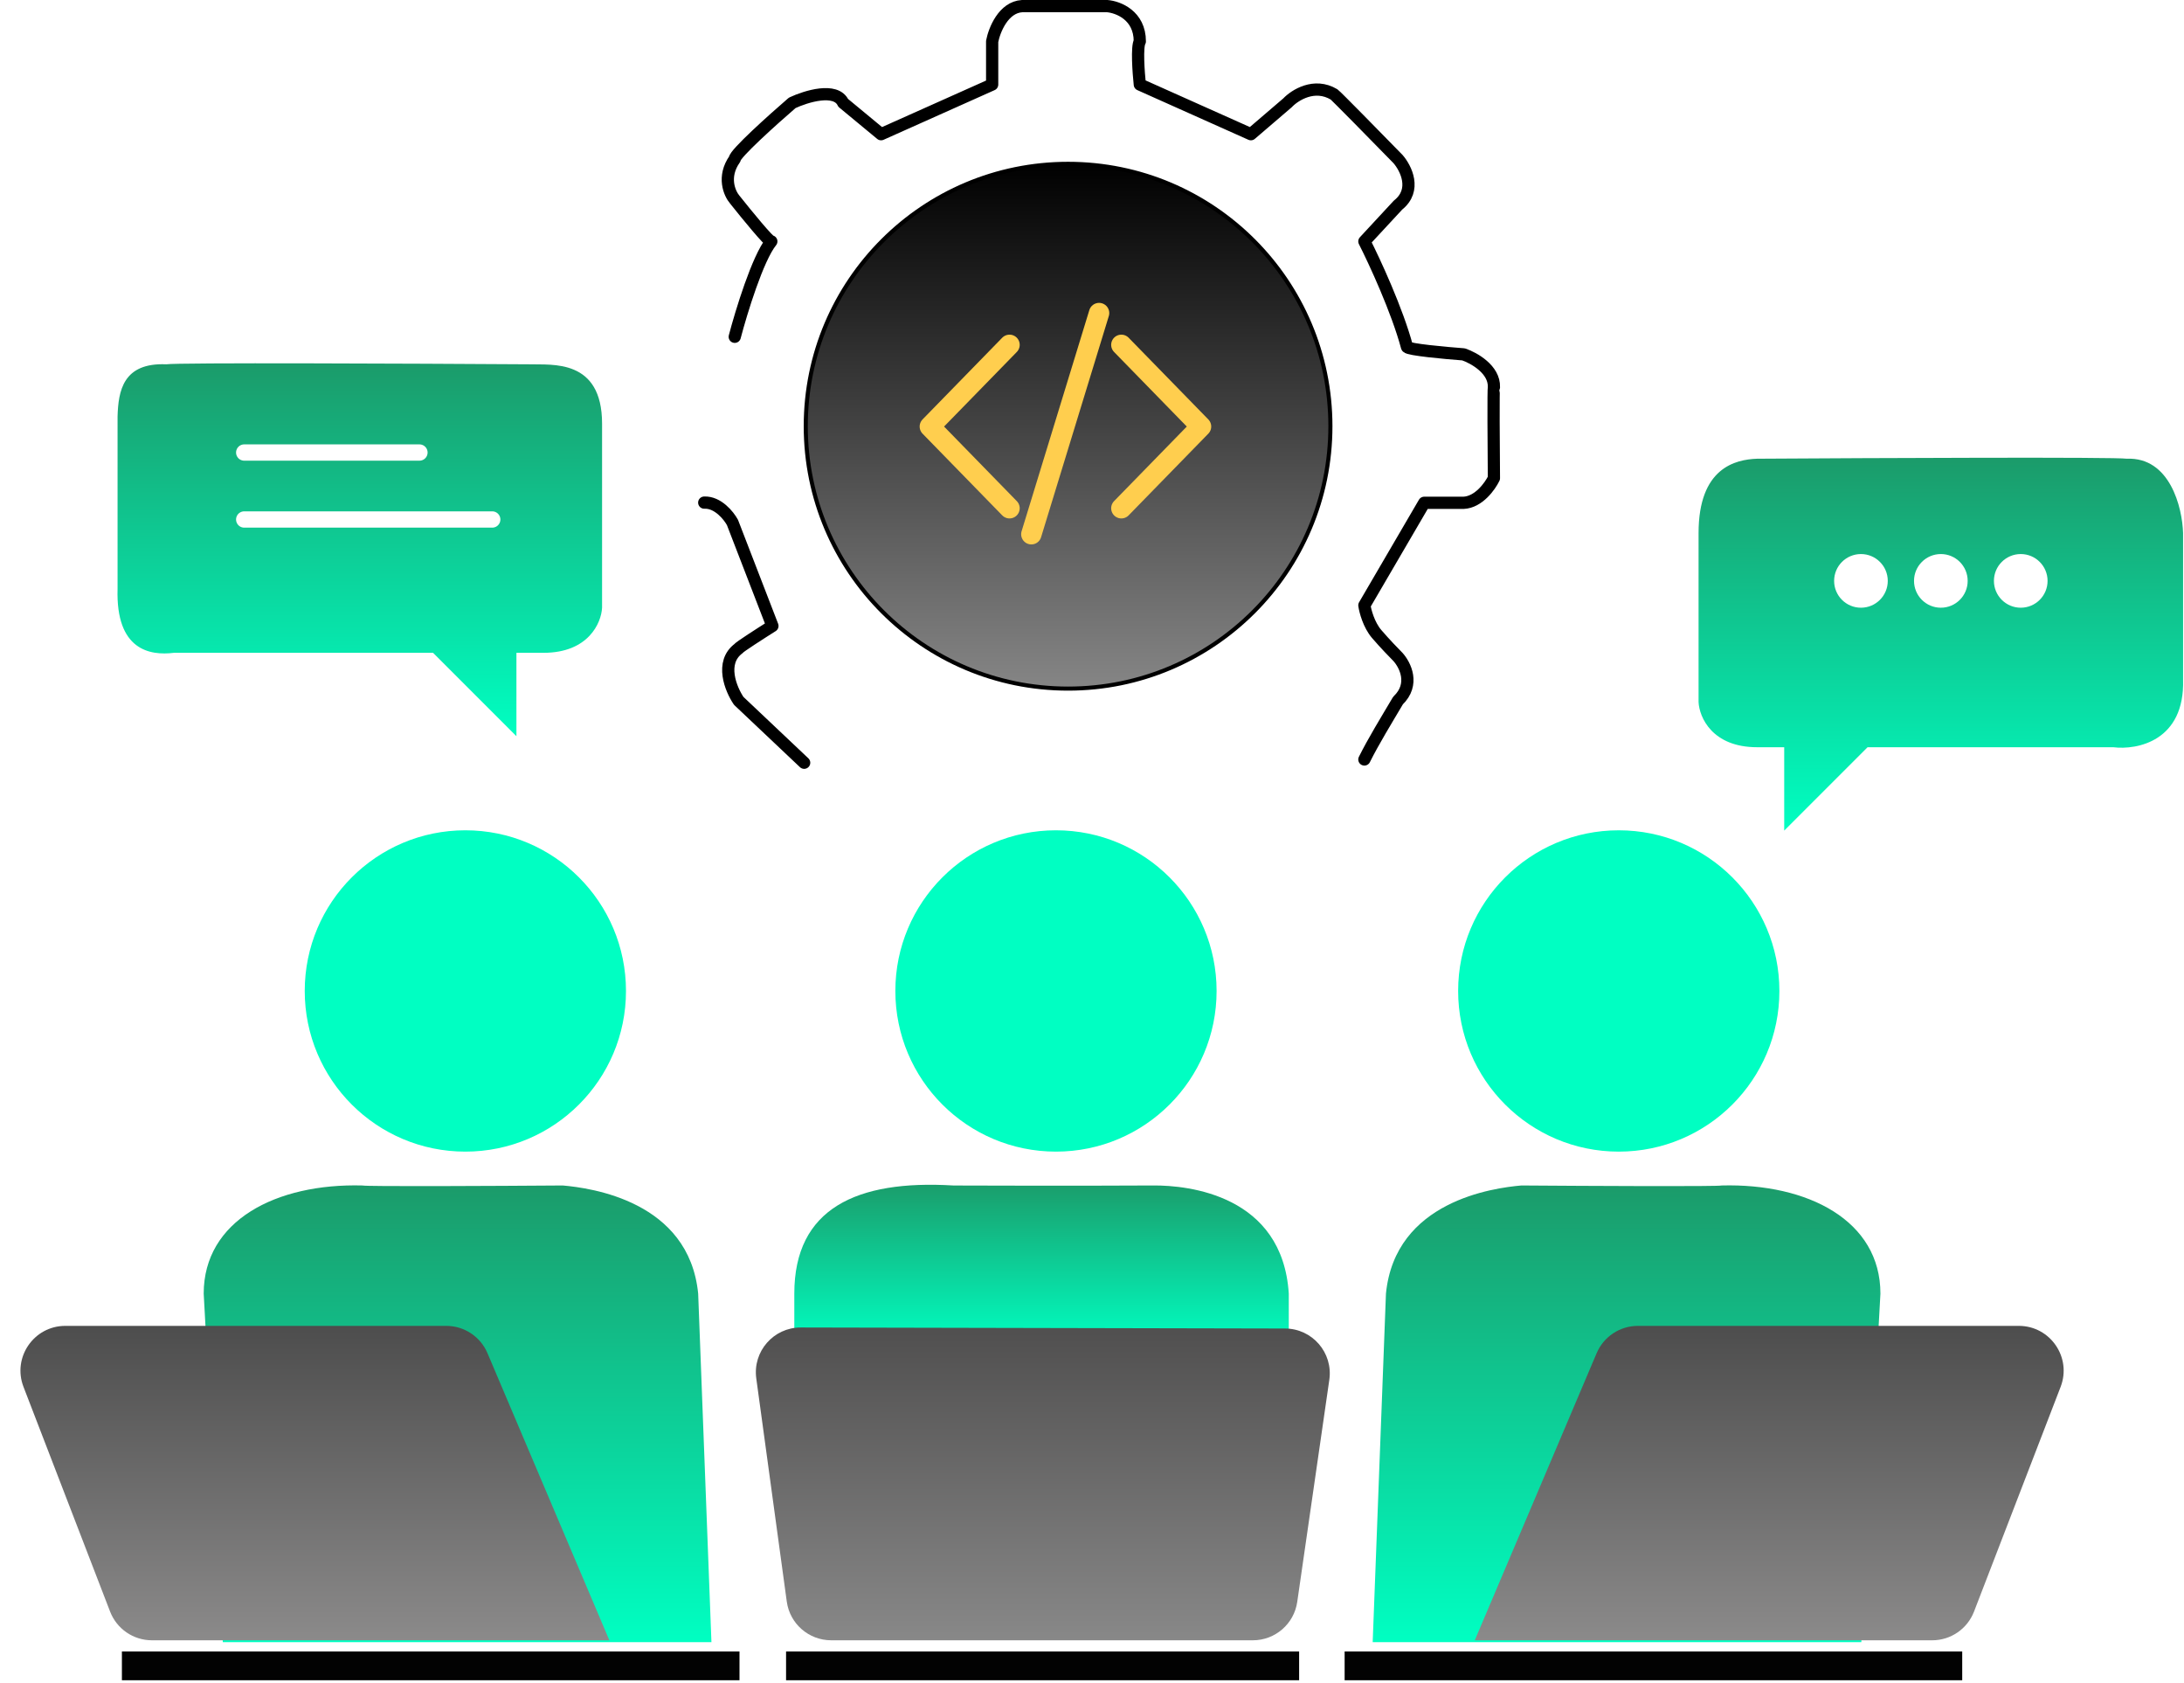
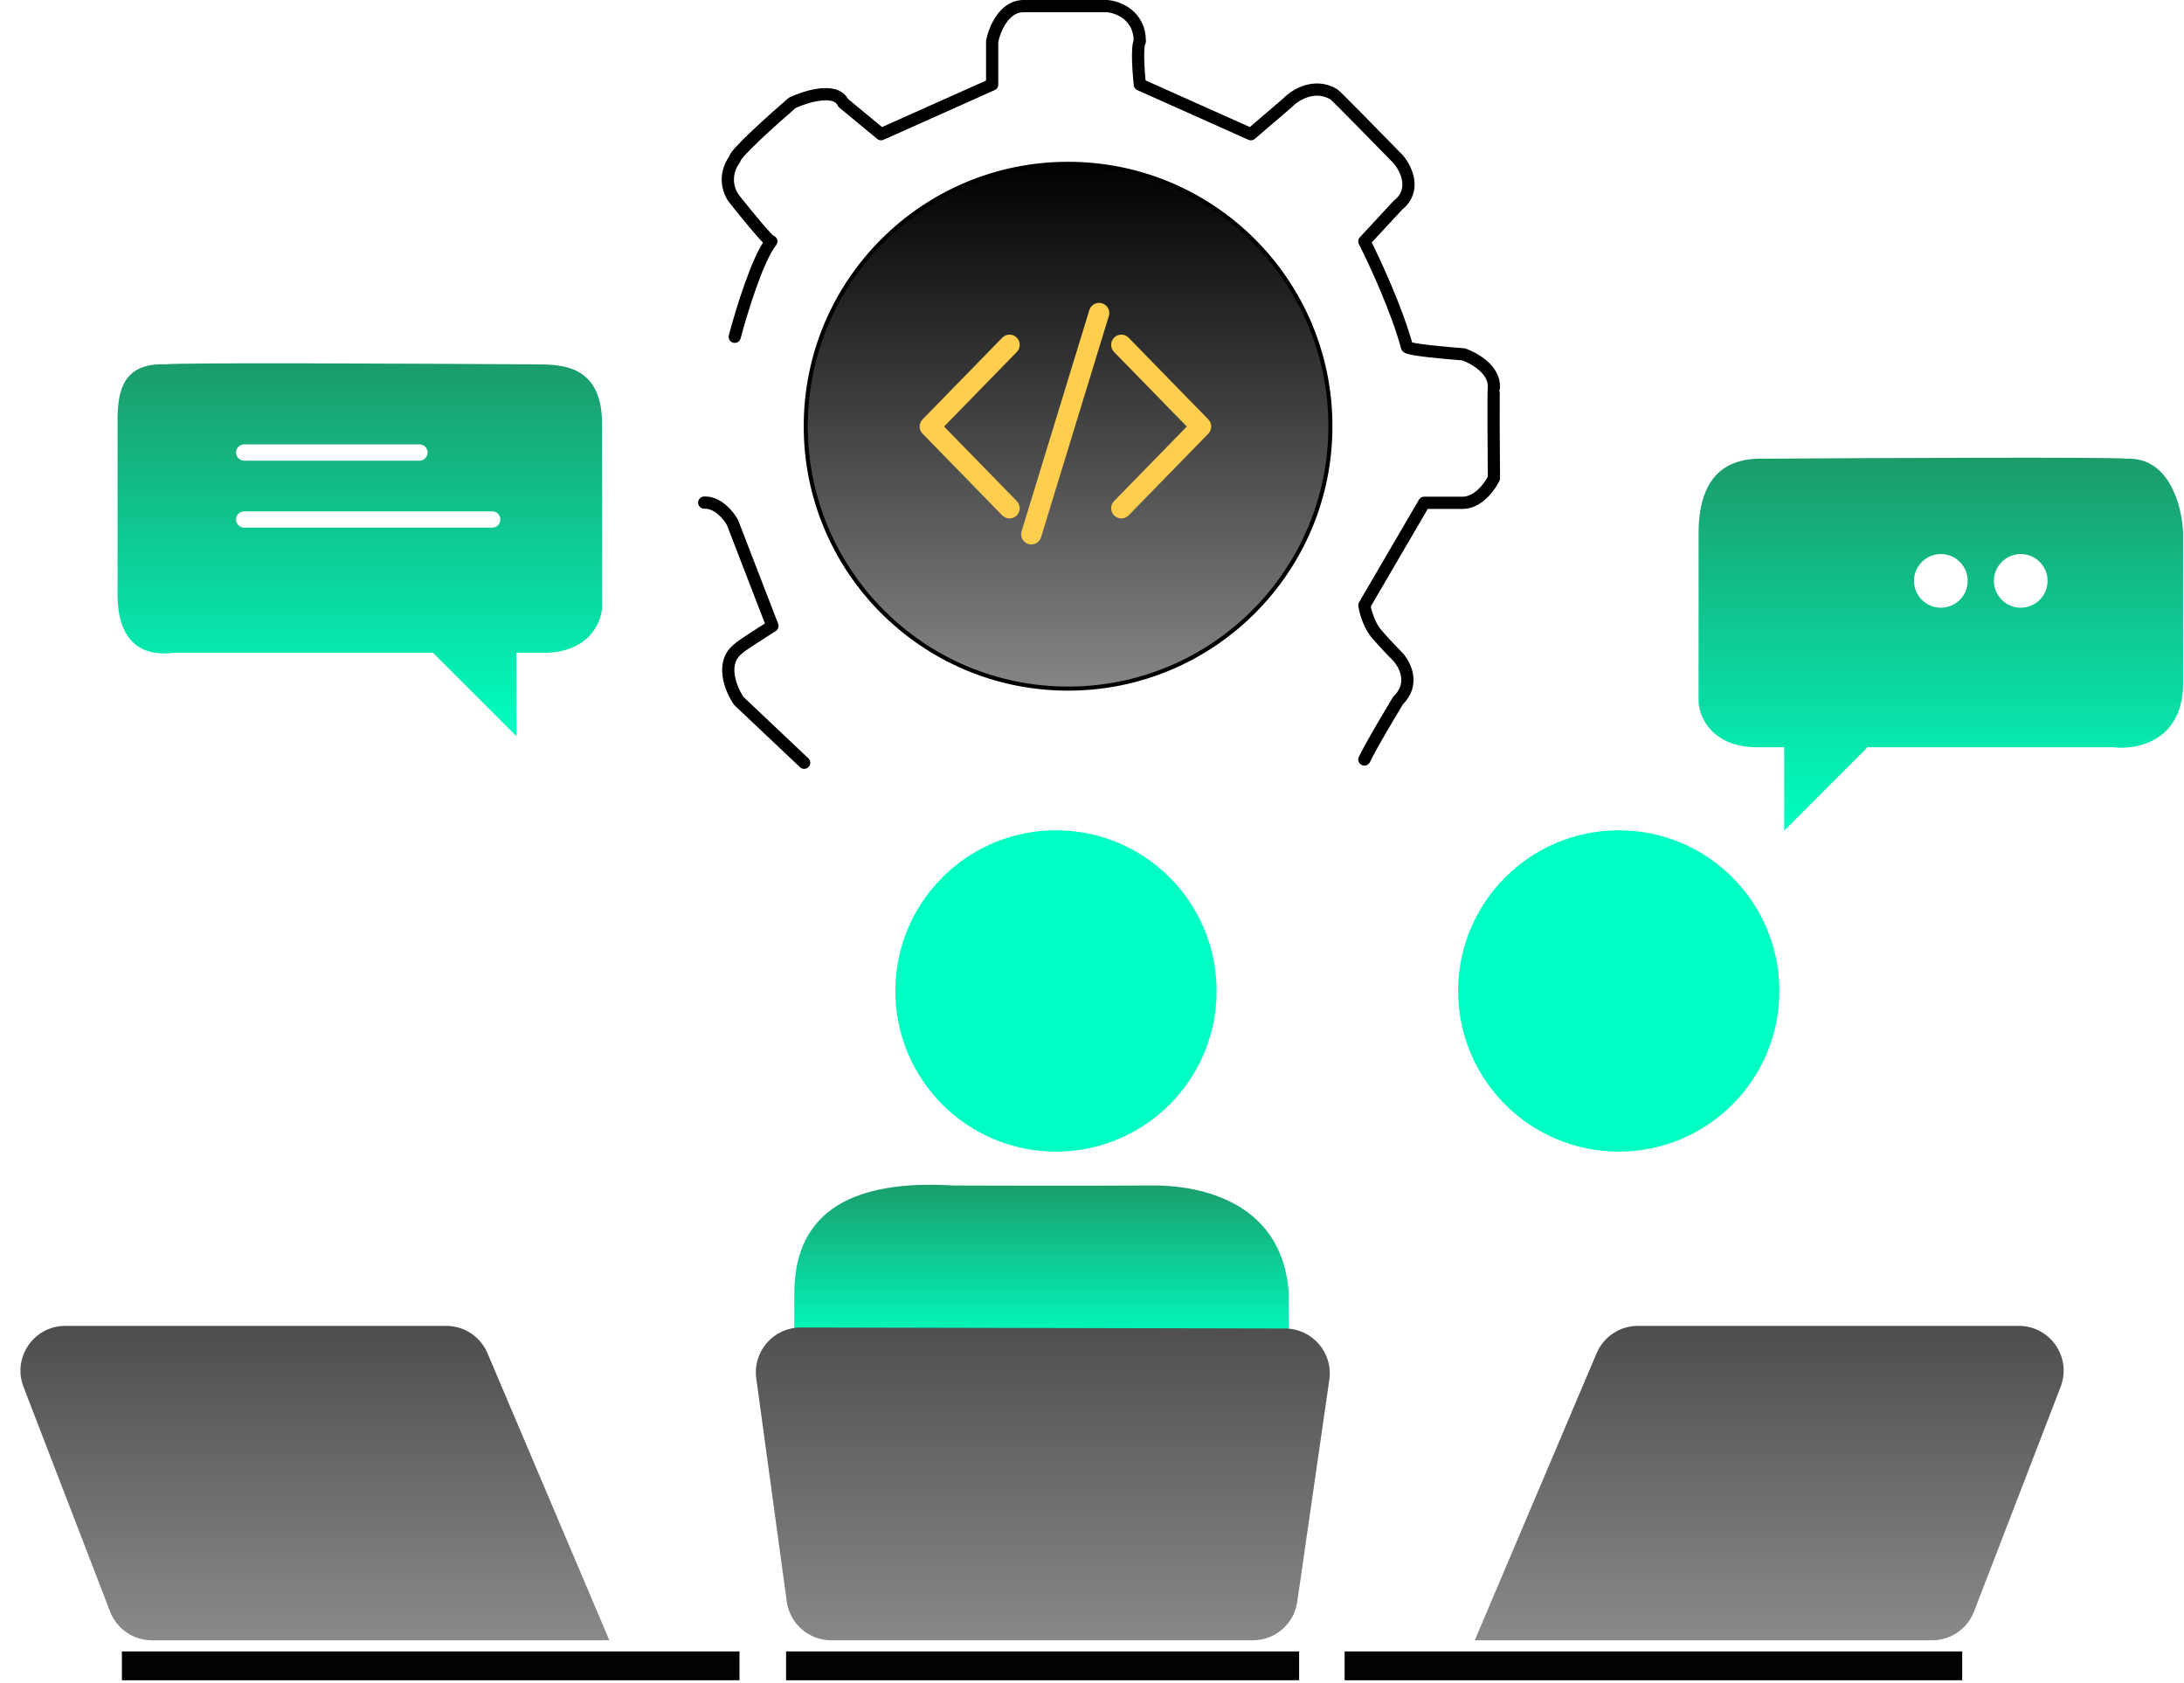
<svg xmlns="http://www.w3.org/2000/svg" width="536" height="413" viewBox="0 0 536 413" fill="none">
  <path d="M197.358 187.142L181.297 171.959C179.358 169.101 176.642 162.528 181.297 159.097C181.297 158.851 186.812 155.316 189.569 153.579L179.762 128.188C178.842 126.502 176.168 123.168 172.834 123.319M180.321 82.634C181.921 76.55 185.952 63.368 189.285 59.244M189.285 59.244C189.29 59.238 189.294 59.233 189.299 59.227C189.295 59.234 189.291 59.239 189.285 59.244ZM189.285 59.244C188.884 59.545 183.167 52.549 180.321 48.964C179.038 47.466 177.242 43.38 180.321 39.019C180.321 37.736 189.727 29.295 194.43 25.235C197.851 23.633 205.141 21.389 206.937 25.235L216.237 32.927L243.497 20.74V10.157C244.031 7.378 246.255 1.757 250.873 1.5H271.718C274.39 1.713 279.735 3.742 279.735 10.157C278.966 11.441 279.415 17.748 279.735 20.74L306.995 32.927L315.974 25.235C317.772 23.338 322.574 20.267 327.403 23.165C327.886 23.486 338.067 33.868 343.097 39.019C345.042 41.246 347.765 46.625 343.097 50.328L334.848 59.227C337.33 64.108 342.896 76.122 345.311 85.136C345.633 85.78 354.7 86.612 359.194 86.947C361.743 87.819 366.8 90.649 366.639 94.996C366.478 95.317 366.572 110.019 366.639 117.329C365.7 119.274 362.896 123.205 359.194 123.366H349.536L334.848 148.517C335.049 149.925 335.934 153.305 337.866 155.559C339.798 157.812 342.158 160.254 343.097 161.193C344.841 163.138 347.283 167.873 343.097 171.897C340.118 176.932 337.128 181.783 334.848 186.343" stroke="black" stroke-width="3" stroke-linecap="round" stroke-linejoin="round" />
  <circle cx="262.13" cy="104.575" r="64.38" fill="url(#paint0_linear_3259_17339)" stroke="black" />
  <path d="M247.758 84.609L228.203 104.656L247.758 124.702" stroke="#FFCE4E" stroke-width="5" stroke-linecap="round" stroke-linejoin="round" />
  <path d="M275.203 84.609L294.758 104.656L275.203 124.702" stroke="#FFCE4E" stroke-width="5" stroke-linecap="round" stroke-linejoin="round" />
  <path d="M253.113 131.078L269.738 76.812" stroke="#FFCE4E" stroke-width="5" stroke-linecap="round" stroke-linejoin="round" />
  <g filter="url(#filter0_d_3259_17339)">
    <path d="M106.282 156.173L126.742 176.634V156.173H133.382C144.444 156.173 147.578 148.796 147.762 145.107L147.762 99.959C147.762 83.937 135.383 85.571 130.036 85.385C100.907 85.201 43.447 84.942 40.794 85.385C30.175 84.942 29.037 91.92 28.853 98.187V140.483C28.41 155.526 36.78 156.91 42.678 156.173H106.282Z" fill="url(#paint1_linear_3259_17339)" />
  </g>
  <path d="M59.934 111.031H102.943" stroke="white" stroke-width="4" stroke-linecap="round" stroke-linejoin="round" />
  <path d="M59.934 127.461H120.805" stroke="white" stroke-width="4" stroke-linecap="round" stroke-linejoin="round" />
  <g filter="url(#filter1_d_3259_17339)">
    <path d="M458.344 179.337L437.883 199.798V179.337H431.243C420.182 179.337 417.048 171.96 416.864 168.271V126.798C416.864 110.776 425.897 108.735 431.243 108.549C460.372 108.365 519.293 108.107 521.947 108.549C532.566 108.107 535.589 120.53 535.773 126.798V162.745C536.215 177.789 524.529 180.075 518.63 179.337H458.344Z" fill="url(#paint2_linear_3259_17339)" />
  </g>
-   <path d="M463.3 142.523C463.3 146.159 460.352 149.106 456.716 149.106C453.08 149.106 450.133 146.159 450.133 142.523C450.133 138.887 453.08 135.939 456.716 135.939C460.352 135.939 463.3 138.887 463.3 142.523Z" fill="white" />
  <path d="M482.908 142.523C482.908 146.159 479.961 149.106 476.325 149.106C472.689 149.106 469.742 146.159 469.742 142.523C469.742 138.887 472.689 135.939 476.325 135.939C479.961 135.939 482.908 138.887 482.908 142.523Z" fill="white" />
  <path d="M502.517 142.523C502.517 146.159 499.57 149.106 495.934 149.106C492.298 149.106 489.35 146.159 489.35 142.523C489.35 138.887 492.298 135.939 495.934 135.939C499.57 135.939 502.517 138.887 502.517 142.523Z" fill="white" />
  <path d="M233.915 290.864C210.259 289.45 194.941 296.488 194.941 317.4V330.397H316.295V317.4C314.755 293.221 291.647 290.8 283.061 290.864C266.915 290.983 228.802 290.864 233.915 290.864Z" fill="url(#paint3_linear_3259_17339)" />
  <path d="M185.605 338.196L193.089 392.945C193.834 398.394 198.488 402.456 203.988 402.456H307.484C312.951 402.456 317.589 398.44 318.371 393.028L326.243 338.533C327.2 331.911 322.071 325.975 315.38 325.961L196.528 325.707C189.851 325.692 184.701 331.581 185.605 338.196Z" fill="url(#paint4_linear_3259_17339)" />
  <circle cx="259.158" cy="243.138" r="39.42" fill="#00FFC2" />
  <rect x="192.918" y="405.188" width="125.914" height="7.07" fill="#020202" />
-   <path d="M88.966 290.865C67.75 290.296 49.992 299.502 49.992 317.4L54.682 402.919H174.603L171.346 317.4C169.099 294.653 144.947 291.466 138.112 290.865C121.966 290.984 89.533 291.151 88.966 290.865Z" fill="url(#paint5_linear_3259_17339)" />
-   <circle cx="114.209" cy="243.138" r="39.42" fill="#00FFC2" />
  <path d="M5.765 340.269L27.02 395.413C28.656 399.657 32.736 402.457 37.284 402.457H149.548L119.639 332.014C117.914 327.951 113.928 325.312 109.514 325.312H16.029C8.306 325.312 2.987 333.063 5.765 340.269Z" fill="url(#paint6_linear_3259_17339)" />
  <rect x="29.918" y="405.188" width="151.57" height="7.07" fill="#020202" />
-   <path d="M422.523 290.865C443.738 290.296 461.496 299.502 461.496 317.4L456.806 402.919H336.886L340.142 317.4C342.389 294.653 366.541 291.466 373.376 290.865C389.522 290.984 421.955 291.151 422.523 290.865Z" fill="url(#paint7_linear_3259_17339)" />
  <circle cx="39.42" cy="39.42" r="39.42" transform="matrix(-1 0 0 1 436.699 203.719)" fill="#00FFC2" />
  <path d="M505.723 340.269L484.468 395.413C482.832 399.657 478.753 402.457 474.204 402.457H361.94L391.849 332.014C393.574 327.951 397.56 325.312 401.974 325.312H495.459C503.182 325.312 508.501 333.063 505.723 340.269Z" fill="url(#paint8_linear_3259_17339)" />
  <rect width="151.57" height="7.07" transform="matrix(-1 0 0 1 481.57 405.188)" fill="#020202" />
  <defs>
    <filter id="filter0_d_3259_17339" x="28.836" y="85.141" width="118.926" height="95.492" filterUnits="userSpaceOnUse" color-interpolation-filters="sRGB">
      <feFlood flood-opacity="0" result="BackgroundImageFix" />
      <feColorMatrix in="SourceAlpha" type="matrix" values="0 0 0 0 0 0 0 0 0 0 0 0 0 0 0 0 0 0 127 0" result="hardAlpha" />
      <feOffset dy="4" />
      <feComposite in2="hardAlpha" operator="out" />
      <feColorMatrix type="matrix" values="0 0 0 0 0.106 0 0 0 0 0.608 0 0 0 0 0.416 0 0 0 1 0" />
      <feBlend mode="normal" in2="BackgroundImageFix" result="effect1_dropShadow_3259_17339" />
      <feBlend mode="normal" in="SourceGraphic" in2="effect1_dropShadow_3259_17339" result="shape" />
    </filter>
    <filter id="filter1_d_3259_17339" x="416.863" y="108.305" width="118.922" height="95.492" filterUnits="userSpaceOnUse" color-interpolation-filters="sRGB">
      <feFlood flood-opacity="0" result="BackgroundImageFix" />
      <feColorMatrix in="SourceAlpha" type="matrix" values="0 0 0 0 0 0 0 0 0 0 0 0 0 0 0 0 0 0 127 0" result="hardAlpha" />
      <feOffset dy="4" />
      <feComposite in2="hardAlpha" operator="out" />
      <feColorMatrix type="matrix" values="0 0 0 0 0.106 0 0 0 0 0.608 0 0 0 0 0.416 0 0 0 1 0" />
      <feBlend mode="normal" in2="BackgroundImageFix" result="effect1_dropShadow_3259_17339" />
      <feBlend mode="normal" in="SourceGraphic" in2="effect1_dropShadow_3259_17339" result="shape" />
    </filter>
    <linearGradient id="paint0_linear_3259_17339" x1="262.13" y1="39.695" x2="262.13" y2="169.454" gradientUnits="userSpaceOnUse">
      <stop />
      <stop offset="1" stop-color="#868686" />
    </linearGradient>
    <linearGradient id="paint1_linear_3259_17339" x1="88.299" y1="85.141" x2="88.299" y2="176.634" gradientUnits="userSpaceOnUse">
      <stop stop-color="#1B9B6A" />
      <stop offset="1" stop-color="#00FFC2" />
    </linearGradient>
    <linearGradient id="paint2_linear_3259_17339" x1="476.324" y1="108.305" x2="476.324" y2="199.798" gradientUnits="userSpaceOnUse">
      <stop stop-color="#1B9B6A" />
      <stop offset="1" stop-color="#00FFC2" />
    </linearGradient>
    <linearGradient id="paint3_linear_3259_17339" x1="255.618" y1="290.854" x2="255.618" y2="330.4" gradientUnits="userSpaceOnUse">
      <stop stop-color="#1A9E6C" />
      <stop offset="1" stop-color="#00FFC2" />
    </linearGradient>
    <linearGradient id="paint4_linear_3259_17339" x1="255.975" y1="325.68" x2="255.975" y2="402.456" gradientUnits="userSpaceOnUse">
      <stop stop-color="#504F4F" />
      <stop offset="1" stop-color="#888888" />
    </linearGradient>
    <linearGradient id="paint5_linear_3259_17339" x1="112.297" y1="290.848" x2="112.297" y2="402.915" gradientUnits="userSpaceOnUse">
      <stop stop-color="#1B9B6A" />
      <stop offset="1" stop-color="#00FFC2" />
    </linearGradient>
    <linearGradient id="paint6_linear_3259_17339" x1="90.721" y1="325.312" x2="90.721" y2="402.457" gradientUnits="userSpaceOnUse">
      <stop stop-color="#4D4D4D" />
      <stop offset="1" stop-color="#8B8A8A" />
    </linearGradient>
    <linearGradient id="paint7_linear_3259_17339" x1="399.191" y1="290.848" x2="399.191" y2="402.915" gradientUnits="userSpaceOnUse">
      <stop stop-color="#1B9B6A" />
      <stop offset="1" stop-color="#00FFC2" />
    </linearGradient>
    <linearGradient id="paint8_linear_3259_17339" x1="420.768" y1="325.312" x2="420.768" y2="402.457" gradientUnits="userSpaceOnUse">
      <stop stop-color="#4D4D4D" />
      <stop offset="1" stop-color="#8B8A8A" />
    </linearGradient>
  </defs>
</svg>